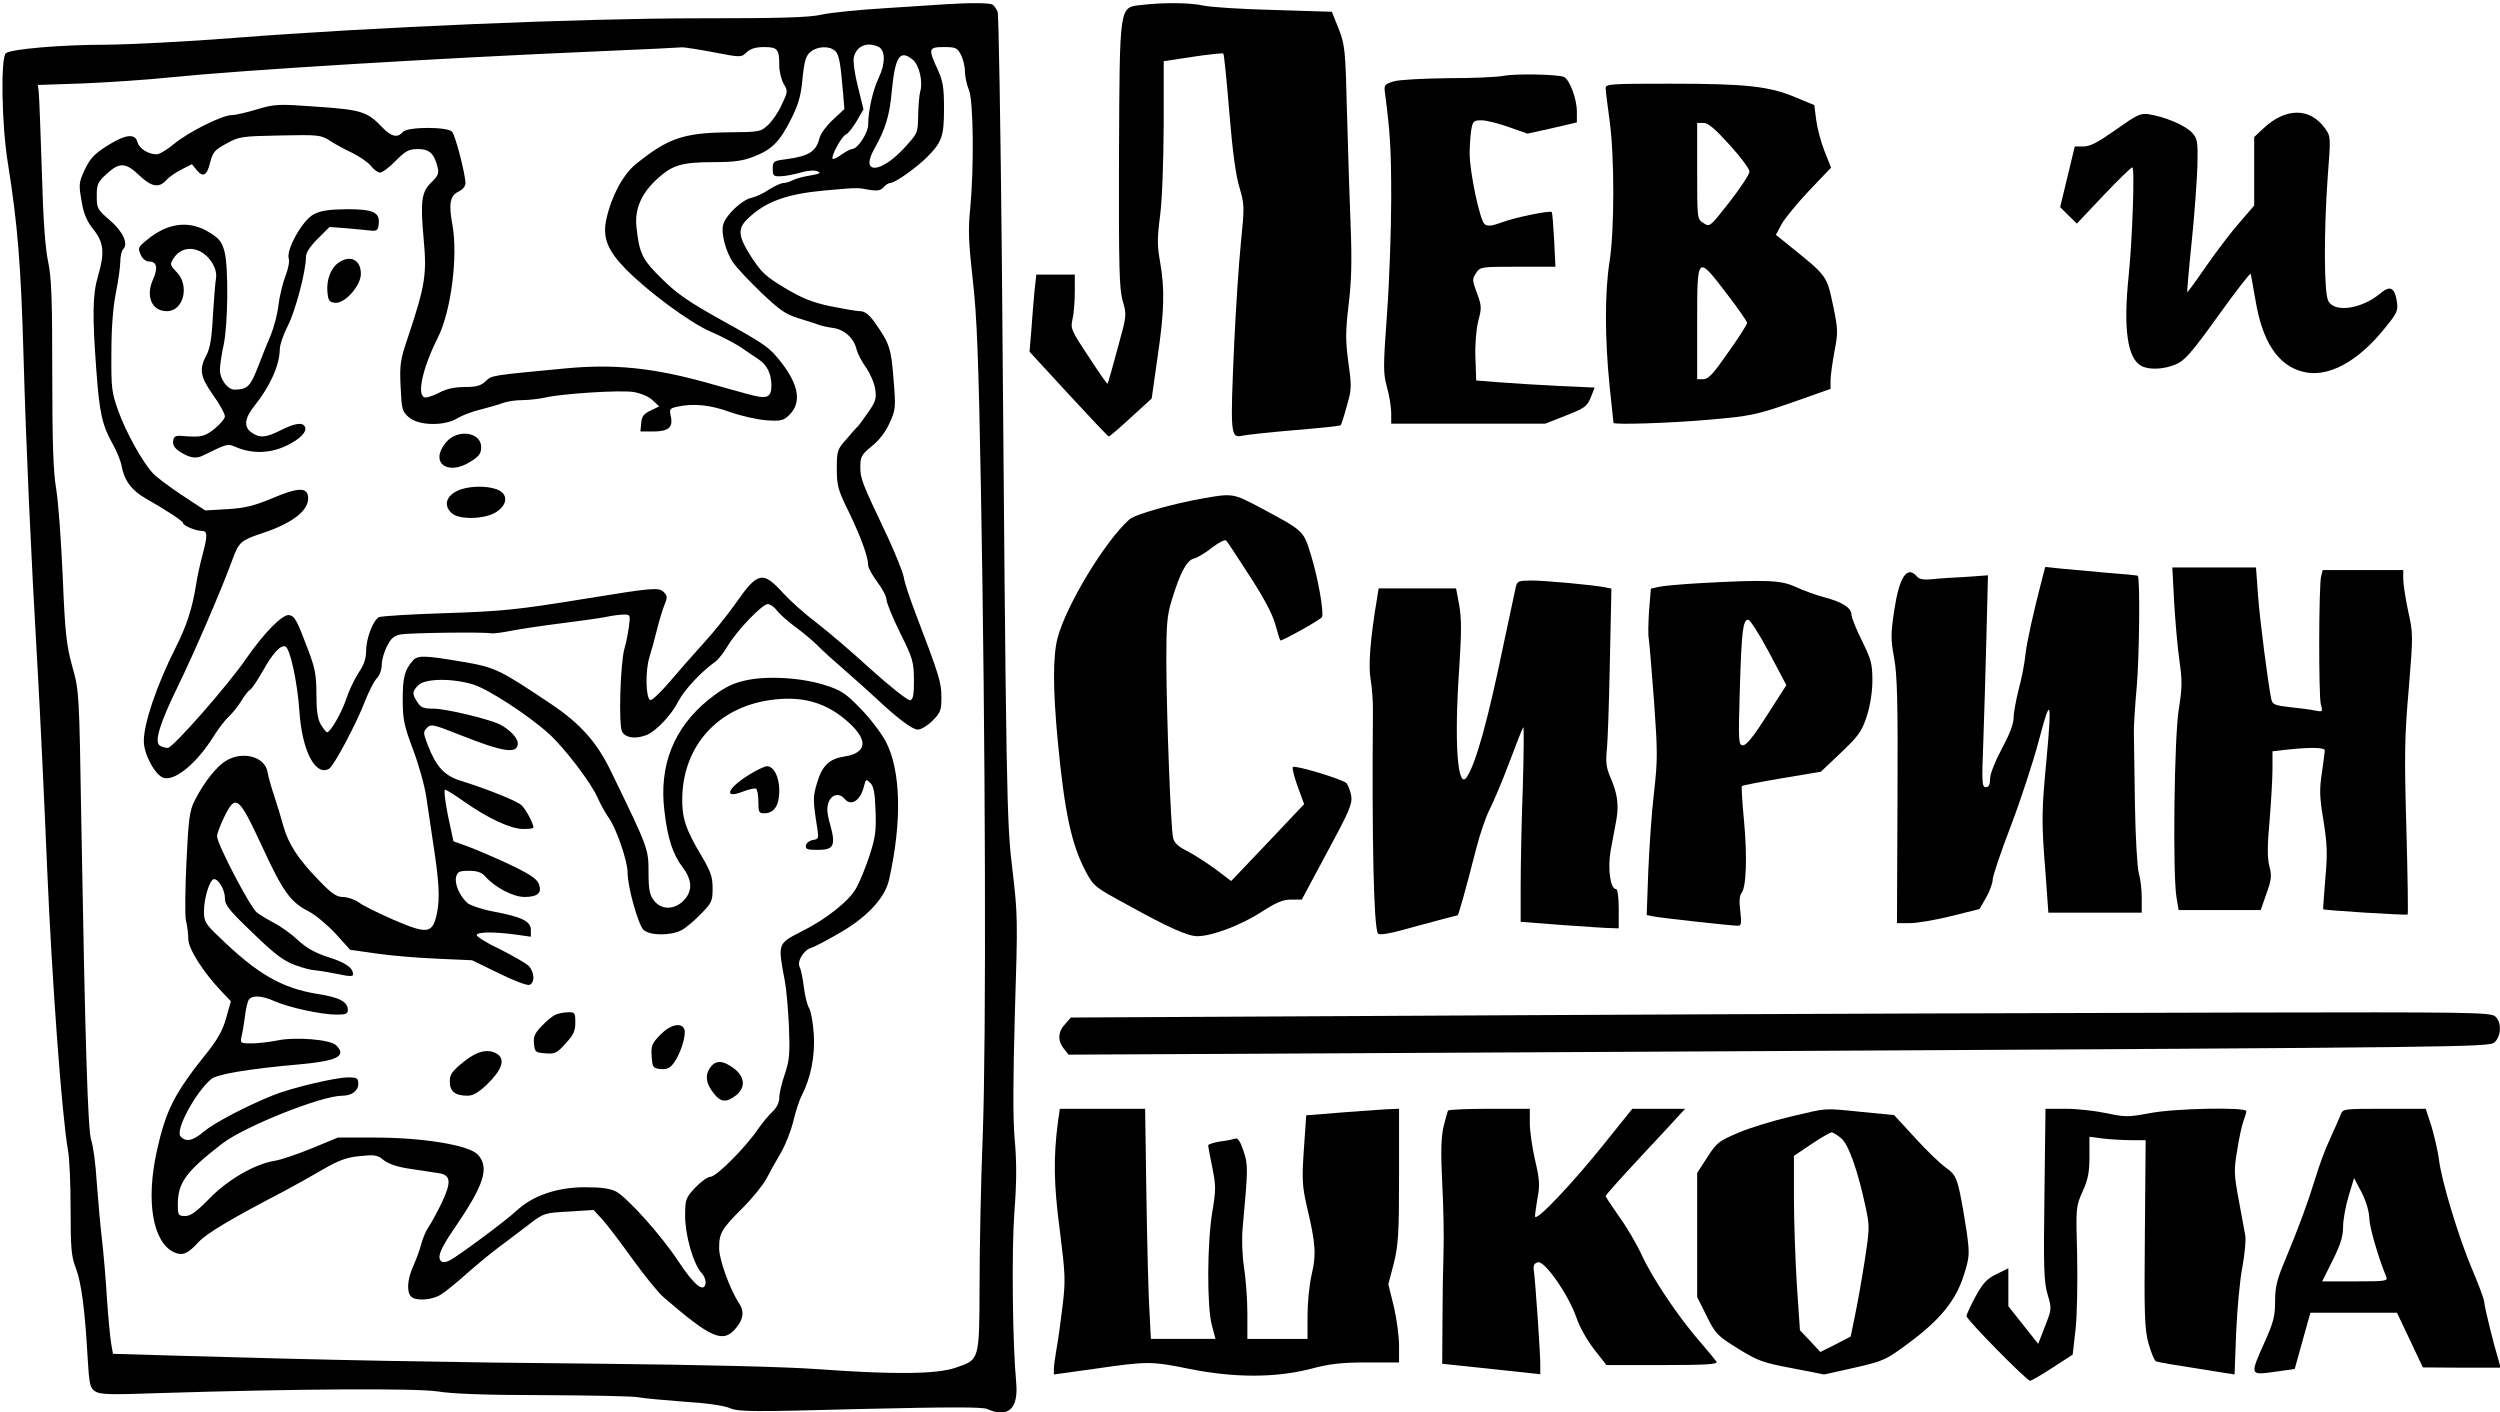
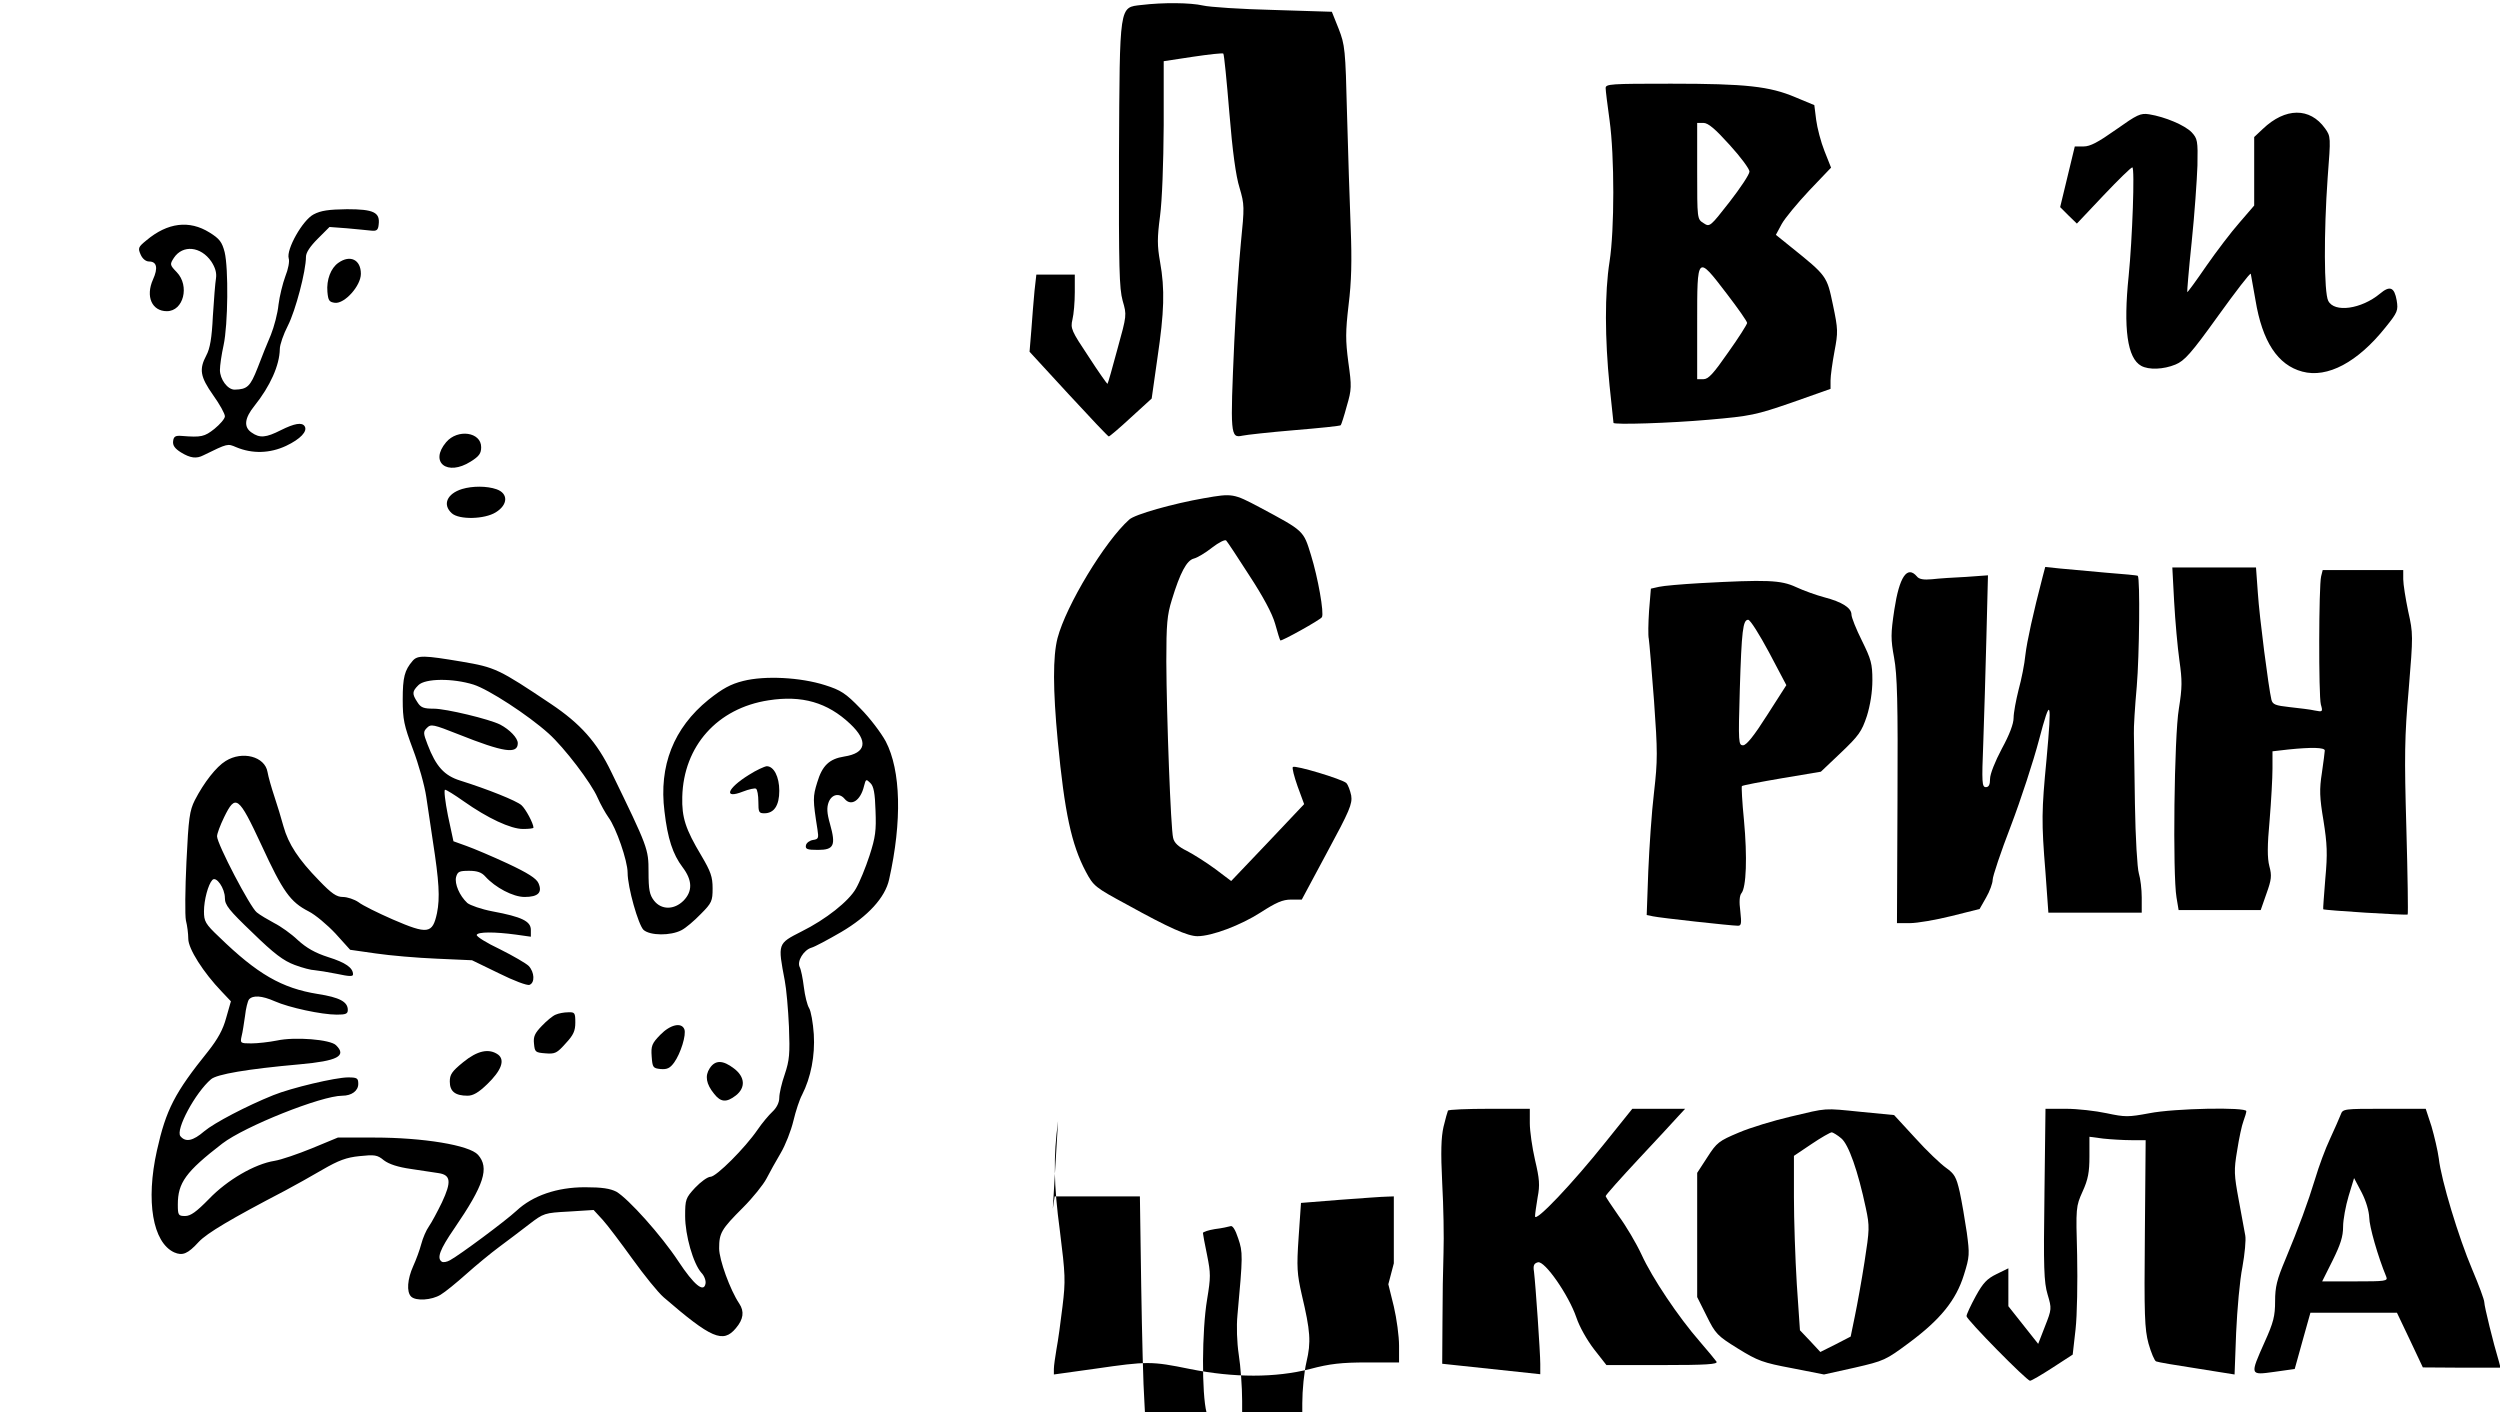
<svg xmlns="http://www.w3.org/2000/svg" version="1.0" width="956pt" height="540pt" viewBox="0 0 956 540" preserveAspectRatio="xMidYMid meet">
  <g transform="translate(0,540) scale(0.1,-0.1)" fill="#000000" stroke="none">
-     <path d="M3620 5384 c-25 -2 -128 -8 -230 -15 -102 -6 -213 -17 -248 -25 -49 -11 -156 -14 -465 -14 -457 0 -1258 -34 -1782 -75 -176 -14 -396 -25 -490 -26 -168 0 -358 -16 -382 -32 -21 -13 -17 -274 7 -420 38 -238 50 -392 60 -740 10 -351 27 -732 55 -1217 8 -140 24 -471 35 -735 19 -444 57 -955 80 -1084 6 -30 10 -132 10 -227 0 -149 3 -180 20 -223 21 -55 35 -161 45 -341 6 -103 9 -117 28 -130 19 -13 55 -14 252 -7 515 16 977 19 1060 6 53 -9 189 -14 405 -14 179 -1 341 -4 360 -8 19 -4 98 -11 175 -17 84 -5 155 -15 177 -25 34 -14 86 -14 498 -3 350 8 466 8 485 0 80 -36 120 1 111 100 -14 149 -18 501 -7 653 9 115 9 194 1 280 -7 84 -6 229 1 485 11 347 11 373 -9 540 -23 190 -24 248 -41 2350 -5 503 -12 924 -16 935 -5 11 -13 23 -19 27 -11 7 -80 8 -176 2z m-259 -164 c25 -14 25 -64 -1 -118 -22 -46 -40 -125 -40 -178 0 -32 -40 -94 -62 -94 -5 0 -23 -9 -40 -21 -16 -12 -31 -19 -34 -16 -8 8 35 87 51 93 8 3 26 26 41 51 l26 45 -21 85 c-13 50 -19 98 -16 114 10 44 53 61 96 39z m-632 -20 c105 -20 105 -20 126 0 15 14 35 20 67 20 52 0 58 -8 58 -72 0 -22 8 -53 17 -69 16 -27 16 -30 -7 -78 -12 -28 -36 -63 -52 -78 -29 -27 -32 -28 -151 -29 -174 -2 -232 -22 -356 -122 -48 -39 -93 -122 -112 -209 -16 -70 4 -121 74 -192 84 -86 247 -206 324 -239 38 -16 89 -43 113 -58 23 -16 54 -37 68 -46 35 -23 51 -55 52 -101 0 -49 -17 -55 -94 -33 -34 9 -101 28 -151 42 -209 58 -356 73 -545 55 -285 -27 -279 -26 -303 -49 -18 -17 -36 -22 -80 -22 -38 0 -70 -7 -94 -20 -21 -11 -46 -20 -55 -20 -37 0 -14 109 46 228 51 101 78 312 56 433 -15 80 -9 112 25 127 14 7 25 20 25 31 0 33 -38 182 -51 197 -17 20 -172 20 -189 -1 -19 -23 -43 -18 -76 16 -60 63 -81 69 -252 81 -150 11 -161 10 -229 -10 -39 -12 -82 -22 -96 -22 -37 0 -165 -64 -221 -110 -26 -22 -56 -40 -67 -40 -32 0 -67 22 -73 46 -9 35 -46 31 -117 -14 -49 -31 -65 -49 -85 -91 -23 -50 -23 -57 -12 -120 8 -49 20 -77 45 -108 40 -50 44 -90 18 -178 -21 -70 -22 -152 -7 -355 12 -169 23 -216 62 -286 16 -28 32 -67 35 -86 10 -55 39 -94 92 -124 81 -46 143 -87 143 -94 0 -10 48 -30 70 -30 24 0 25 -14 4 -94 -9 -33 -20 -83 -24 -111 -15 -94 -37 -160 -79 -243 -71 -141 -121 -287 -121 -356 0 -51 44 -132 77 -141 45 -11 128 59 191 161 17 27 43 61 57 74 15 14 36 40 48 60 11 19 27 39 34 43 7 4 28 36 48 71 38 68 67 100 86 94 18 -6 46 -133 54 -248 10 -151 61 -249 113 -220 18 9 107 177 138 259 14 36 34 75 44 86 12 12 20 35 20 54 0 17 9 49 20 70 15 30 27 40 52 45 33 6 320 10 348 4 8 -1 40 3 70 9 30 6 114 19 185 28 72 9 152 20 178 25 27 6 60 10 73 10 24 0 25 -2 19 -47 -4 -27 -11 -64 -17 -83 -16 -57 -23 -293 -9 -318 13 -24 51 -29 93 -13 36 14 96 77 122 129 22 43 89 115 142 152 11 8 32 35 47 60 34 58 132 160 153 160 9 0 25 -11 36 -26 11 -14 44 -43 73 -64 30 -22 66 -53 82 -69 15 -16 64 -60 108 -98 44 -39 96 -85 115 -103 84 -79 139 -120 160 -120 12 0 37 15 56 34 31 31 34 40 34 90 0 57 -8 82 -99 321 -21 55 -42 117 -45 138 -4 21 -32 90 -62 155 -98 206 -104 221 -104 266 0 39 4 47 44 80 28 22 54 56 68 89 23 50 24 57 15 167 -9 119 -16 138 -72 217 -21 30 -37 42 -55 43 -14 0 -65 9 -115 19 -70 15 -109 31 -174 70 -72 43 -89 59 -127 117 -53 83 -55 110 -11 151 66 62 146 91 285 104 136 12 126 12 177 3 31 -5 44 -2 54 10 7 9 19 16 25 16 18 0 97 56 139 97 59 59 67 80 67 188 0 81 -4 105 -25 151 -36 78 -34 84 25 84 45 0 51 -3 65 -30 8 -16 15 -44 15 -63 0 -19 7 -51 15 -70 18 -43 20 -302 5 -457 -8 -77 -6 -129 10 -270 16 -139 22 -301 31 -790 18 -980 21 -2122 7 -2485 -7 -176 -12 -432 -12 -570 -1 -289 0 -284 -91 -315 -72 -25 -234 -27 -523 -6 -121 9 -442 17 -832 21 -591 5 -1053 14 -1631 31 l-237 7 -7 41 c-4 23 -11 99 -16 171 -4 72 -13 173 -19 225 -6 52 -15 151 -20 220 -4 69 -14 141 -21 160 -13 38 -23 362 -38 1220 -8 492 -8 496 -34 590 -23 83 -28 127 -37 345 -6 138 -17 288 -25 335 -11 63 -15 175 -15 440 0 289 -3 369 -16 430 -11 51 -19 162 -24 350 -5 151 -10 286 -12 300 l-3 25 175 6 c96 4 245 14 330 23 277 28 1014 73 1645 100 165 7 307 14 315 15 8 0 62 -8 119 -19z m465 5 c15 -15 20 -45 30 -161 l5 -61 -44 -41 c-24 -22 -47 -53 -51 -69 -13 -53 -40 -70 -129 -82 -47 -6 -50 -8 -50 -36 0 -27 3 -30 30 -29 17 0 51 7 76 14 27 8 54 10 65 5 15 -6 9 -10 -27 -16 -26 -4 -56 -12 -67 -18 -11 -6 -28 -11 -37 -11 -8 0 -32 -11 -53 -24 -20 -14 -50 -28 -67 -32 -39 -8 -102 -69 -110 -105 -8 -33 11 -103 39 -144 11 -16 58 -67 105 -112 71 -68 96 -85 141 -99 30 -9 64 -20 75 -24 11 -5 38 -11 60 -14 44 -6 81 -39 91 -84 4 -15 20 -46 36 -68 16 -23 32 -60 35 -83 5 -36 1 -48 -28 -89 -18 -26 -35 -49 -38 -52 -4 -3 -23 -24 -43 -48 -36 -40 -38 -45 -38 -114 0 -65 4 -81 46 -166 46 -95 74 -172 74 -204 0 -10 16 -38 35 -64 19 -25 35 -55 35 -67 0 -11 23 -68 52 -127 49 -98 52 -110 53 -180 0 -59 -3 -75 -15 -78 -8 -1 -75 51 -148 117 -72 66 -167 147 -210 180 -43 32 -101 84 -129 115 -77 84 -96 79 -181 -43 -29 -41 -83 -109 -121 -150 -38 -42 -97 -109 -131 -149 -34 -40 -67 -71 -73 -69 -18 6 -20 113 -3 166 8 25 21 73 29 106 8 33 21 75 28 92 12 29 11 35 -3 49 -18 19 -45 16 -303 -26 -257 -42 -318 -48 -540 -55 -126 -4 -237 -11 -246 -15 -23 -13 -49 -82 -49 -131 0 -28 -9 -53 -29 -82 -15 -23 -36 -67 -46 -97 -17 -53 -61 -130 -74 -130 -4 0 -14 13 -24 29 -12 21 -17 52 -17 116 0 72 -5 100 -31 168 -43 115 -52 132 -74 135 -25 3 -95 -68 -161 -163 -69 -102 -283 -345 -302 -345 -10 0 -23 4 -31 9 -22 14 1 87 69 226 64 131 169 375 210 488 23 63 32 71 110 97 122 40 185 91 178 142 -5 35 -39 34 -136 -7 -69 -29 -105 -38 -172 -42 l-85 -5 -90 59 c-49 33 -100 71 -111 84 -41 45 -103 158 -131 236 -26 72 -28 89 -27 223 0 94 6 174 17 229 9 46 17 100 17 120 0 20 5 42 11 48 21 21 -1 68 -51 111 -48 41 -50 46 -50 93 0 45 4 53 38 84 48 45 73 44 124 -5 47 -45 76 -50 104 -19 10 12 37 30 58 41 l40 20 18 -22 c24 -30 40 -22 52 30 10 38 17 47 62 71 48 27 58 28 205 31 145 3 156 2 189 -19 19 -13 58 -34 86 -47 28 -14 61 -36 72 -50 11 -14 27 -26 35 -26 9 0 36 20 60 45 39 39 51 45 86 45 44 0 62 -18 75 -72 5 -21 0 -32 -23 -54 -39 -37 -44 -71 -31 -217 13 -137 6 -179 -61 -380 -28 -82 -31 -101 -27 -186 4 -87 6 -95 32 -117 37 -32 135 -34 184 -4 18 11 59 27 90 34 31 8 70 19 85 25 16 6 49 11 75 11 26 0 66 5 88 10 67 15 285 29 337 21 28 -5 58 -17 73 -32 l25 -23 -33 -16 c-26 -12 -34 -22 -36 -48 l-3 -32 49 0 c59 0 77 16 67 59 -6 27 -3 30 26 36 60 13 124 7 199 -20 41 -15 104 -29 138 -32 56 -4 67 -2 88 18 50 47 41 114 -29 204 -46 58 -57 66 -228 161 -124 69 -171 101 -227 157 -76 74 -87 97 -98 198 -8 71 20 133 85 190 55 49 92 59 213 59 75 0 110 5 150 21 70 27 99 56 143 143 28 56 38 89 44 156 7 69 13 87 31 102 27 22 73 23 94 3z m296 -33 c25 -20 40 -84 29 -122 -4 -14 -7 -55 -8 -92 -1 -67 -1 -67 -56 -127 -90 -96 -166 -97 -112 -1 43 76 59 128 67 220 13 134 31 162 80 122z" />
    <path d="M1578 2873 c-31 -36 -38 -63 -38 -148 0 -76 5 -99 39 -190 22 -58 45 -140 51 -182 6 -43 18 -118 25 -168 24 -155 28 -218 16 -277 -17 -79 -35 -82 -169 -24 -57 25 -116 54 -131 66 -16 11 -43 20 -60 20 -24 0 -43 13 -91 63 -79 81 -117 139 -136 207 -8 30 -24 82 -35 115 -11 33 -23 75 -26 93 -10 59 -96 82 -160 42 -36 -22 -83 -82 -118 -150 -20 -40 -24 -68 -32 -235 -5 -104 -6 -206 -2 -225 5 -19 9 -51 9 -70 0 -38 57 -128 128 -202 l35 -37 -18 -63 c-12 -45 -32 -81 -69 -128 -128 -159 -161 -223 -196 -380 -43 -193 -16 -351 66 -389 32 -14 52 -6 94 40 32 34 123 88 330 196 36 19 100 55 143 80 62 36 92 47 142 52 57 6 68 5 93 -16 20 -15 54 -26 103 -33 41 -6 88 -13 106 -16 47 -7 50 -33 13 -112 -18 -37 -40 -78 -50 -92 -10 -14 -23 -44 -29 -67 -6 -23 -20 -61 -31 -85 -22 -49 -26 -98 -8 -116 18 -18 79 -14 113 7 17 10 61 46 98 79 38 34 94 80 125 103 32 24 83 62 115 87 56 43 59 44 152 49 l95 6 35 -38 c19 -21 70 -89 114 -150 44 -61 97 -127 119 -146 182 -157 227 -177 276 -118 29 34 33 64 13 94 -35 52 -77 168 -77 211 0 59 8 73 91 156 38 38 78 88 90 111 12 23 36 67 54 97 18 30 40 86 49 124 9 38 24 83 33 99 34 67 50 150 45 232 -3 44 -11 89 -18 100 -7 11 -16 47 -20 80 -4 33 -11 68 -16 77 -11 22 15 65 45 74 12 3 64 31 114 60 102 60 168 132 183 201 50 223 45 417 -13 528 -18 33 -61 90 -97 126 -56 58 -75 70 -135 89 -94 30 -230 37 -313 16 -48 -12 -79 -29 -133 -72 -133 -108 -190 -252 -168 -427 12 -104 32 -164 69 -213 38 -50 39 -92 4 -128 -36 -36 -85 -36 -113 0 -17 22 -21 41 -21 110 0 88 -2 93 -142 381 -55 115 -119 186 -231 261 -200 134 -213 140 -342 162 -143 24 -168 25 -187 3z m233 -91 c57 -18 208 -116 287 -187 60 -54 163 -189 187 -245 11 -25 30 -59 42 -76 29 -39 73 -166 73 -211 0 -56 41 -200 61 -219 25 -22 103 -23 145 -1 16 8 49 36 74 62 42 42 45 50 45 98 0 44 -7 64 -43 125 -61 102 -75 146 -73 225 5 194 134 339 330 369 128 20 225 -8 312 -90 70 -66 62 -112 -23 -125 -57 -9 -84 -35 -103 -99 -17 -55 -17 -66 1 -180 5 -33 4 -37 -17 -40 -13 -2 -25 -11 -27 -20 -3 -15 4 -18 46 -18 61 0 69 17 46 99 -12 42 -13 63 -5 84 12 30 41 36 61 12 25 -30 61 -6 74 49 7 27 8 28 24 12 13 -12 18 -39 20 -106 3 -76 0 -101 -23 -172 -15 -46 -38 -102 -52 -126 -27 -48 -115 -118 -208 -164 -92 -47 -91 -45 -64 -188 6 -30 13 -109 16 -176 4 -104 2 -128 -16 -182 -12 -34 -21 -74 -21 -90 0 -18 -10 -38 -26 -53 -14 -13 -40 -44 -57 -69 -48 -70 -158 -180 -180 -180 -11 0 -37 -19 -59 -42 -36 -39 -38 -45 -38 -108 0 -74 31 -182 62 -217 11 -11 18 -30 16 -41 -6 -37 -44 -6 -104 85 -66 100 -191 239 -237 266 -24 12 -54 17 -120 17 -107 0 -200 -32 -262 -90 -42 -39 -217 -169 -254 -189 -12 -7 -26 -9 -31 -6 -21 13 -8 47 47 127 115 168 135 232 91 282 -33 37 -210 66 -397 66 l-139 0 -99 -41 c-54 -22 -118 -44 -143 -48 -76 -12 -181 -73 -251 -146 -48 -49 -70 -65 -91 -65 -26 0 -28 3 -28 44 0 83 30 125 170 233 86 66 379 183 459 183 36 0 61 19 61 45 0 22 -4 25 -39 25 -48 0 -217 -40 -286 -68 -102 -41 -226 -106 -264 -138 -43 -37 -71 -43 -91 -19 -20 24 57 167 117 218 22 19 137 39 339 57 145 13 181 32 139 73 -21 22 -157 33 -226 18 -30 -6 -75 -11 -98 -11 -42 0 -43 1 -37 28 4 15 9 50 13 77 3 28 10 56 15 63 15 17 49 15 99 -7 54 -24 179 -51 237 -51 34 0 42 3 42 18 0 31 -31 48 -115 61 -137 22 -231 76 -377 218 -53 50 -58 60 -58 98 0 43 16 103 32 120 15 16 48 -32 48 -69 0 -27 15 -46 106 -133 82 -80 118 -107 161 -123 29 -11 64 -20 76 -20 12 -1 50 -7 85 -14 47 -10 62 -11 62 -2 0 25 -28 45 -95 66 -50 16 -83 35 -116 65 -25 24 -66 53 -90 65 -24 13 -55 31 -67 41 -25 19 -152 262 -152 291 0 10 12 42 27 73 44 90 55 82 143 -107 82 -178 110 -217 180 -253 26 -13 72 -52 103 -85 l56 -62 98 -14 c54 -8 159 -17 233 -20 l135 -6 103 -50 c56 -28 109 -48 117 -44 21 8 19 48 -3 72 -10 10 -60 39 -110 64 -51 24 -91 49 -89 55 4 12 69 12 150 1 l57 -8 0 26 c0 33 -34 50 -147 71 -42 8 -85 23 -96 32 -30 28 -49 73 -43 99 6 21 12 24 50 24 31 0 48 -6 62 -22 38 -42 106 -78 150 -78 52 0 69 17 53 53 -8 18 -41 39 -118 75 -58 27 -129 57 -157 67 l-50 18 -21 98 c-11 55 -16 99 -11 99 5 0 37 -20 71 -44 92 -65 180 -106 227 -106 22 0 40 2 40 5 0 16 -30 72 -46 86 -19 17 -129 61 -234 94 -61 19 -93 54 -125 138 -17 44 -17 49 -2 64 15 15 24 13 120 -25 173 -69 227 -77 227 -34 0 20 -31 52 -67 71 -41 21 -208 61 -254 61 -39 0 -50 4 -63 25 -21 32 -20 41 4 65 26 26 131 27 211 2z" />
    <path d="M2864 2437 c-84 -52 -99 -94 -23 -64 23 9 46 14 50 11 5 -3 9 -25 9 -50 0 -40 2 -44 23 -44 37 0 57 30 57 86 0 54 -21 94 -48 94 -9 -1 -40 -15 -68 -33z" />
    <path d="M2125 1520 c-11 -4 -35 -24 -53 -43 -27 -28 -33 -41 -30 -68 3 -32 5 -34 44 -37 37 -3 44 1 77 38 30 32 37 48 37 80 0 37 -2 40 -27 39 -16 0 -37 -4 -48 -9z" />
    <path d="M2525 1443 c-32 -33 -36 -42 -33 -83 3 -42 5 -45 34 -48 25 -2 36 3 52 25 25 35 47 106 39 127 -11 28 -54 18 -92 -21z" />
    <path d="M1771 1338 c-43 -35 -51 -47 -51 -74 0 -38 21 -54 68 -54 21 0 42 12 75 44 54 52 69 92 42 113 -35 25 -79 16 -134 -29z" />
    <path d="M2714 1315 c-19 -29 -14 -60 17 -98 25 -32 47 -34 83 -6 38 30 35 71 -7 103 -43 33 -72 33 -93 1z" />
    <path d="M1199 4580 c-42 -22 -105 -134 -95 -168 4 -11 -2 -42 -13 -69 -10 -27 -22 -76 -26 -108 -3 -33 -17 -85 -29 -115 -13 -30 -36 -87 -51 -127 -28 -71 -39 -82 -88 -83 -27 0 -56 40 -56 75 0 17 6 59 14 95 17 79 19 294 4 356 -10 38 -19 51 -58 75 -77 48 -160 38 -241 -30 -32 -26 -33 -30 -22 -55 7 -16 20 -26 32 -26 30 0 35 -25 15 -69 -29 -65 -4 -121 53 -121 64 0 88 97 38 149 -27 28 -27 30 -11 55 34 51 103 44 143 -14 15 -23 21 -43 18 -64 -3 -17 -8 -82 -12 -145 -4 -84 -11 -124 -25 -150 -28 -53 -24 -81 26 -152 25 -35 45 -71 45 -81 0 -9 -18 -30 -40 -48 -38 -30 -50 -33 -125 -27 -24 2 -31 -2 -33 -20 -2 -16 6 -28 30 -43 36 -22 59 -25 86 -11 94 46 92 45 125 31 62 -26 129 -24 191 5 55 26 83 56 71 75 -10 16 -39 11 -91 -15 -57 -29 -81 -31 -112 -9 -31 21 -27 55 11 102 60 75 96 155 97 217 0 17 14 57 31 90 29 57 69 208 69 263 0 16 16 40 45 69 l45 45 67 -5 c38 -4 79 -7 93 -9 20 -2 26 2 28 23 6 47 -19 59 -121 59 -70 -1 -100 -5 -128 -20z" />
    <path d="M1294 4395 c-29 -20 -46 -65 -42 -111 3 -34 7 -39 29 -42 37 -4 99 65 99 111 0 54 -41 74 -86 42z" />
    <path d="M1706 3709 c-65 -77 4 -131 94 -74 32 20 40 31 40 55 0 58 -90 71 -134 19z" />
    <path d="M1767 3530 c-58 -18 -76 -60 -39 -93 28 -25 125 -23 168 4 47 29 48 72 3 88 -37 13 -92 13 -132 1z" />
    <path d="M4365 5381 c-86 -10 -83 7 -86 -576 -1 -433 1 -507 14 -555 16 -55 16 -55 -20 -185 -19 -71 -36 -131 -38 -133 -1 -1 -34 45 -72 104 -66 99 -70 108 -62 142 5 20 9 67 9 105 l0 67 -74 0 -73 0 -7 -62 c-3 -35 -9 -101 -12 -148 l-7 -85 149 -162 c82 -89 151 -162 154 -162 3 0 41 32 84 72 l80 73 22 155 c26 176 29 262 10 368 -11 62 -11 91 0 175 8 61 13 199 14 347 l0 245 112 17 c61 9 114 15 116 12 3 -3 13 -104 23 -226 12 -147 25 -243 39 -287 19 -65 19 -72 5 -212 -8 -80 -19 -248 -25 -375 -16 -359 -15 -371 31 -361 13 3 102 13 198 21 96 8 176 16 178 19 2 2 13 35 23 73 19 64 19 76 6 168 -11 84 -11 116 1 219 11 89 13 168 8 296 -4 96 -10 292 -14 435 -6 247 -8 263 -32 325 l-26 65 -224 7 c-123 3 -244 11 -269 17 -48 11 -152 12 -235 2z" />
-     <path d="M5750 5110 c-25 -5 -121 -9 -214 -9 -94 -1 -185 -6 -206 -12 -35 -11 -38 -14 -34 -43 20 -153 24 -215 24 -404 0 -119 -7 -318 -16 -441 -15 -207 -15 -228 0 -282 9 -32 16 -77 16 -99 l0 -40 294 0 295 0 79 31 c72 28 81 35 95 69 l15 38 -137 6 c-75 4 -176 10 -226 14 l-90 7 -3 87 c-2 52 3 109 11 141 13 49 13 58 -5 106 -18 48 -19 54 -4 76 16 25 19 25 160 25 l144 0 -5 103 c-3 56 -7 104 -9 106 -6 7 -140 -20 -190 -39 -41 -15 -55 -16 -67 -7 -18 15 -57 199 -57 270 0 29 3 69 6 90 6 34 9 37 40 37 18 0 65 -12 104 -26 l71 -25 95 21 94 22 0 41 c0 49 -28 124 -50 133 -27 10 -184 13 -230 4z" />
    <path d="M6140 5063 c0 -10 7 -65 15 -123 19 -137 19 -418 0 -540 -19 -120 -18 -296 0 -475 8 -77 15 -141 15 -142 0 -8 219 -1 365 12 160 14 179 18 318 66 l147 52 0 32 c0 18 7 68 15 111 14 74 14 84 -6 179 -23 110 -23 110 -161 221 l-57 46 22 41 c12 22 60 80 106 129 l83 87 -25 63 c-14 35 -28 89 -32 120 l-7 56 -72 30 c-99 42 -189 52 -476 52 -232 0 -250 -1 -250 -17z m474 -217 c42 -46 76 -92 76 -102 0 -11 -35 -63 -76 -116 -75 -96 -76 -97 -100 -81 -24 15 -24 16 -24 199 l0 184 24 0 c18 0 45 -23 100 -84z m-11 -569 c43 -56 78 -106 78 -112 0 -5 -32 -56 -72 -112 -57 -82 -76 -103 -95 -103 l-24 0 0 215 c0 261 -1 261 113 112z" />
    <path d="M8091 4904 c-68 -48 -98 -64 -123 -64 l-34 0 -28 -116 -28 -116 32 -32 32 -31 102 108 c56 59 105 107 110 107 10 0 0 -276 -14 -415 -21 -202 -5 -315 48 -344 29 -16 85 -14 131 5 34 14 59 41 163 186 67 93 123 166 125 161 1 -4 9 -50 18 -101 26 -158 85 -248 179 -273 96 -26 212 36 318 169 47 58 49 65 43 103 -9 51 -26 58 -64 26 -71 -59 -175 -74 -198 -27 -16 32 -17 260 -2 471 12 155 12 157 -10 188 -58 81 -152 80 -238 -2 l-33 -31 0 -131 0 -131 -56 -65 c-31 -35 -88 -110 -127 -166 -39 -57 -72 -102 -73 -100 -1 1 6 88 17 192 11 105 20 236 22 292 2 95 0 103 -22 127 -26 27 -101 59 -163 69 -33 5 -45 -1 -127 -59z" />
    <path d="M4605 3495 c-120 -21 -266 -62 -287 -82 -93 -83 -241 -328 -274 -453 -18 -70 -18 -195 1 -395 26 -272 52 -394 107 -498 30 -56 35 -60 159 -127 159 -88 231 -120 268 -120 55 0 166 42 242 91 59 38 84 49 116 49 l41 0 97 181 c86 159 97 185 92 217 -4 19 -12 41 -19 48 -17 15 -196 69 -204 61 -4 -3 5 -37 18 -74 l25 -68 -139 -147 -140 -147 -61 46 c-34 25 -83 56 -108 69 -33 16 -49 31 -53 50 -9 35 -25 463 -26 675 0 142 3 177 21 235 32 105 57 151 84 158 13 3 45 22 70 42 26 20 50 32 54 27 4 -4 44 -64 88 -133 53 -81 88 -146 99 -185 9 -33 18 -62 20 -64 4 -4 152 78 159 89 9 15 -15 151 -42 238 -29 94 -26 91 -196 182 -100 53 -104 54 -212 35z" />
    <path d="M7811 3194 c-36 -138 -60 -247 -66 -299 -3 -33 -15 -93 -26 -133 -10 -40 -19 -88 -19 -107 0 -23 -16 -65 -45 -118 -26 -49 -45 -97 -45 -115 0 -23 -5 -32 -16 -32 -15 0 -16 17 -10 168 3 92 9 274 12 404 l6 238 -83 -6 c-46 -2 -105 -6 -131 -9 -32 -3 -50 0 -58 11 -37 43 -67 -2 -86 -127 -14 -93 -14 -113 -1 -184 12 -65 15 -170 13 -547 l-2 -468 50 0 c27 0 98 12 158 27 l108 27 25 44 c14 24 25 55 25 68 0 13 31 106 70 207 38 100 86 247 107 327 45 171 50 157 29 -73 -19 -198 -20 -238 -4 -434 l11 -153 179 0 178 0 0 58 c0 31 -5 73 -11 92 -6 20 -13 137 -15 265 -2 127 -4 248 -4 270 -1 22 4 103 11 180 10 117 13 413 4 423 -1 2 -56 7 -121 12 -66 6 -145 13 -176 16 l-57 6 -10 -38z" />
    <path d="M8314 3098 c4 -73 13 -173 20 -223 11 -78 11 -103 -2 -185 -18 -105 -24 -635 -9 -722 l8 -48 157 0 157 0 22 63 c19 53 21 68 11 105 -8 31 -8 78 1 175 6 73 11 162 11 198 l0 66 61 7 c88 9 139 8 139 -4 0 -5 -5 -43 -11 -85 -10 -64 -9 -94 6 -183 14 -89 16 -126 7 -222 -5 -63 -9 -116 -8 -117 3 -4 319 -24 323 -20 2 3 0 151 -5 328 -8 280 -7 351 9 534 17 206 17 212 -2 297 -10 48 -19 104 -19 123 l0 35 -154 0 -154 0 -6 -24 c-9 -36 -10 -456 -1 -490 8 -28 7 -29 -23 -23 -17 4 -60 9 -96 13 -55 6 -65 10 -70 28 -11 46 -46 316 -52 409 l-7 97 -160 0 -160 0 7 -132z" />
-     <path d="M5797 3158 c-3 -13 -24 -112 -47 -220 -59 -287 -105 -454 -140 -508 -36 -57 -50 127 -30 413 9 140 9 192 0 243 l-12 64 -148 0 -148 0 -6 -37 c-26 -154 -34 -259 -25 -309 5 -29 10 -86 9 -126 -4 -483 3 -821 19 -847 6 -9 45 -2 154 29 81 22 149 40 151 40 3 0 30 94 71 255 14 55 37 122 51 149 14 27 48 107 75 179 27 72 51 133 54 136 3 2 2 -103 -2 -235 -5 -131 -8 -300 -8 -374 l0 -135 155 -12 c85 -6 170 -12 188 -12 l32 -1 0 75 c0 41 -4 75 -10 75 -22 0 -33 78 -21 147 7 38 17 91 22 118 10 58 4 101 -23 163 -15 34 -18 56 -14 100 4 32 9 184 12 339 l6 282 -24 5 c-44 9 -229 26 -282 26 -48 0 -54 -3 -59 -22z" />
    <path d="M6500 3170 c-69 -4 -139 -10 -156 -14 l-31 -7 -7 -85 c-3 -47 -4 -95 -1 -107 2 -12 11 -119 20 -237 14 -196 14 -227 0 -350 -9 -74 -18 -210 -22 -302 l-6 -167 24 -5 c27 -6 300 -36 325 -36 13 0 14 9 9 55 -5 37 -3 60 4 69 19 22 23 139 10 279 -7 70 -10 129 -8 131 3 3 71 16 153 30 l149 25 77 73 c68 65 79 80 99 140 13 42 21 92 21 137 0 63 -5 80 -40 151 -22 44 -40 89 -40 100 0 25 -35 48 -104 66 -30 8 -78 25 -108 39 -58 27 -111 29 -368 15z m265 -265 l66 -125 -73 -114 c-50 -79 -79 -115 -92 -116 -18 0 -19 8 -13 213 7 227 12 267 32 267 8 0 43 -56 80 -125z" />
-     <path d="M5840 1518 l-1745 -9 -22 -25 c-28 -30 -29 -64 -5 -94 l18 -23 2716 14 c2633 14 2717 15 2737 33 26 24 28 77 3 99 -17 16 -98 17 -988 15 -533 -1 -1754 -5 -2714 -10z" />
-     <path d="M4046 1113 c-18 -136 -17 -241 7 -420 21 -168 22 -190 10 -289 -7 -59 -17 -132 -23 -163 -5 -30 -10 -64 -10 -76 l0 -21 158 22 c200 29 215 29 362 -1 169 -34 327 -34 460 0 75 20 120 25 218 25 l122 0 0 64 c0 36 -9 103 -20 150 l-21 85 21 80 c17 70 20 111 20 335 l0 256 -27 -1 c-16 0 -95 -6 -178 -12 l-150 -12 -9 -131 c-8 -116 -6 -140 12 -220 33 -139 36 -181 18 -257 -9 -38 -16 -108 -16 -158 l0 -89 -115 0 -115 0 0 98 c0 53 -6 133 -13 177 -7 47 -9 109 -5 150 21 229 21 241 3 294 -11 34 -22 51 -30 47 -7 -2 -33 -8 -59 -11 -25 -4 -46 -11 -46 -15 0 -4 7 -42 16 -85 14 -70 14 -84 0 -169 -20 -119 -21 -361 -2 -433 l14 -53 -123 0 -124 0 -5 98 c-4 53 -9 251 -12 440 l-5 342 -163 0 -163 0 -7 -47z" />
+     <path d="M4046 1113 c-18 -136 -17 -241 7 -420 21 -168 22 -190 10 -289 -7 -59 -17 -132 -23 -163 -5 -30 -10 -64 -10 -76 l0 -21 158 22 c200 29 215 29 362 -1 169 -34 327 -34 460 0 75 20 120 25 218 25 l122 0 0 64 c0 36 -9 103 -20 150 l-21 85 21 80 l0 256 -27 -1 c-16 0 -95 -6 -178 -12 l-150 -12 -9 -131 c-8 -116 -6 -140 12 -220 33 -139 36 -181 18 -257 -9 -38 -16 -108 -16 -158 l0 -89 -115 0 -115 0 0 98 c0 53 -6 133 -13 177 -7 47 -9 109 -5 150 21 229 21 241 3 294 -11 34 -22 51 -30 47 -7 -2 -33 -8 -59 -11 -25 -4 -46 -11 -46 -15 0 -4 7 -42 16 -85 14 -70 14 -84 0 -169 -20 -119 -21 -361 -2 -433 l14 -53 -123 0 -124 0 -5 98 c-4 53 -9 251 -12 440 l-5 342 -163 0 -163 0 -7 -47z" />
    <path d="M5537 1153 c-2 -5 -10 -32 -17 -62 -9 -40 -11 -95 -5 -215 5 -89 7 -208 5 -266 -2 -58 -4 -177 -4 -265 l-1 -160 188 -20 187 -20 0 39 c0 44 -18 304 -24 353 -4 24 0 32 15 36 26 7 118 -126 147 -211 12 -36 41 -87 68 -122 l47 -60 214 0 c169 0 213 3 207 13 -4 6 -33 41 -64 77 -82 94 -182 243 -223 333 -20 43 -59 109 -87 147 -27 39 -50 73 -50 76 0 4 57 68 127 143 70 75 138 148 152 164 l25 27 -101 0 -101 0 -102 -127 c-126 -158 -270 -310 -270 -284 0 9 5 42 10 73 9 46 7 70 -10 142 -11 48 -20 111 -20 141 l0 55 -154 0 c-85 0 -157 -3 -159 -7z" />
    <path d="M6847 1130 c-64 -15 -154 -42 -198 -61 -76 -32 -84 -38 -120 -94 l-39 -60 0 -237 0 -238 36 -72 c34 -69 41 -76 120 -125 76 -47 95 -54 207 -75 l122 -24 117 26 c113 26 119 29 208 95 120 89 180 163 210 260 22 70 22 79 11 162 -7 48 -19 118 -27 155 -13 57 -20 69 -52 92 -20 14 -74 65 -118 114 l-81 88 -124 12 c-149 15 -128 16 -272 -18z m194 -83 c28 -23 64 -125 94 -267 15 -70 14 -82 -5 -205 -11 -71 -28 -165 -37 -208 l-16 -78 -58 -30 -58 -29 -39 42 -39 41 -12 176 c-6 97 -11 247 -11 333 l0 158 67 45 c37 25 72 45 78 45 5 -1 22 -11 36 -23z" />
    <path d="M7818 833 c-4 -281 -2 -336 12 -383 16 -54 16 -56 -10 -122 l-26 -67 -57 72 -57 72 0 72 0 73 -45 -22 c-37 -18 -52 -34 -80 -85 -19 -35 -35 -69 -35 -76 0 -13 230 -247 243 -247 5 0 43 22 86 50 l77 50 11 97 c6 54 8 181 6 283 -5 183 -5 186 21 244 21 46 26 74 26 134 l0 75 53 -7 c28 -3 77 -6 107 -6 l55 0 -3 -357 c-3 -314 -1 -365 14 -421 10 -35 23 -66 29 -68 6 -3 77 -15 156 -27 l144 -23 6 160 c4 89 14 202 24 251 9 50 14 104 11 120 -3 17 -14 78 -25 136 -18 97 -19 114 -6 190 7 46 18 97 24 112 6 16 11 33 11 38 0 16 -275 11 -371 -8 -81 -15 -92 -15 -163 0 -42 9 -112 17 -155 17 l-79 0 -4 -327z" />
    <path d="M8951 1138 c-5 -13 -23 -54 -41 -93 -18 -38 -43 -106 -56 -150 -29 -95 -63 -187 -115 -312 -32 -76 -39 -104 -39 -159 0 -56 -6 -81 -40 -156 -57 -128 -57 -127 37 -114 l78 11 30 108 30 107 166 0 165 0 50 -105 49 -104 149 -1 148 0 -6 23 c-22 73 -56 212 -56 227 0 10 -21 66 -46 125 -52 122 -119 343 -128 425 -4 30 -17 85 -28 123 l-22 67 -158 0 c-155 0 -159 0 -167 -22z m109 -394 c0 -33 33 -149 65 -226 7 -17 -3 -18 -119 -18 l-126 0 40 80 c30 61 40 91 40 129 0 27 10 80 21 117 l21 69 29 -55 c17 -33 28 -71 29 -96z" />
  </g>
</svg>